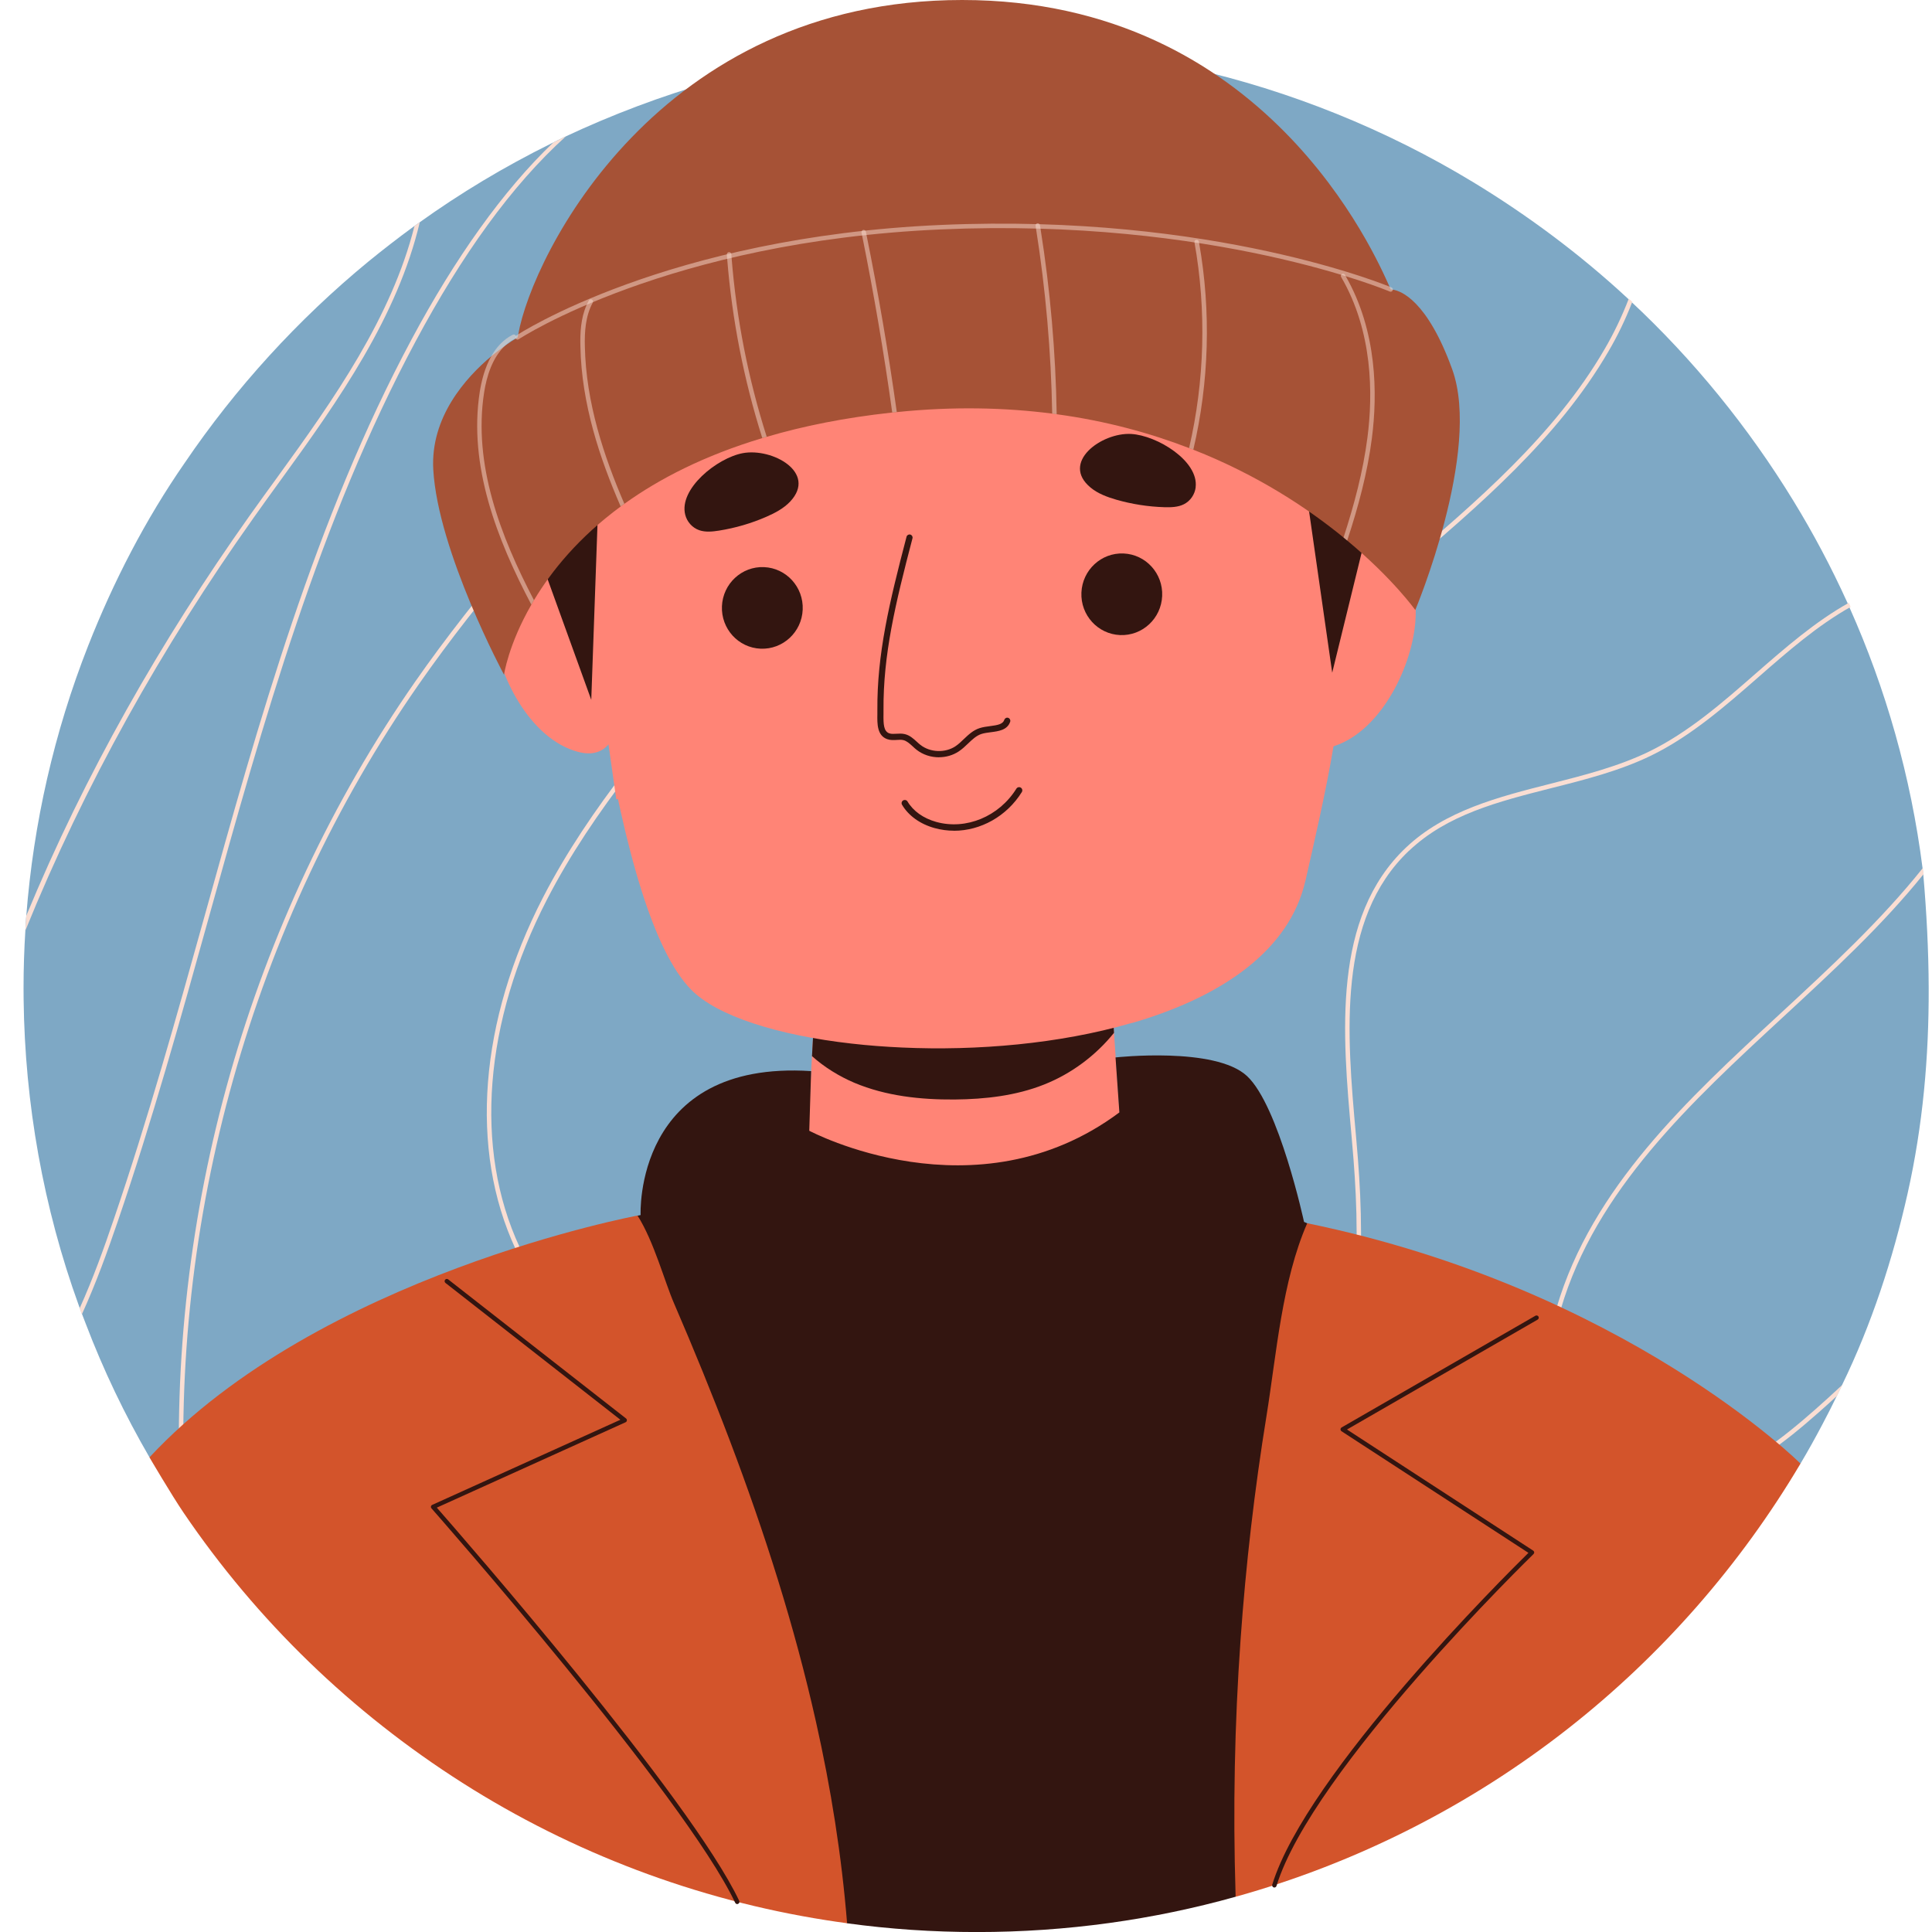
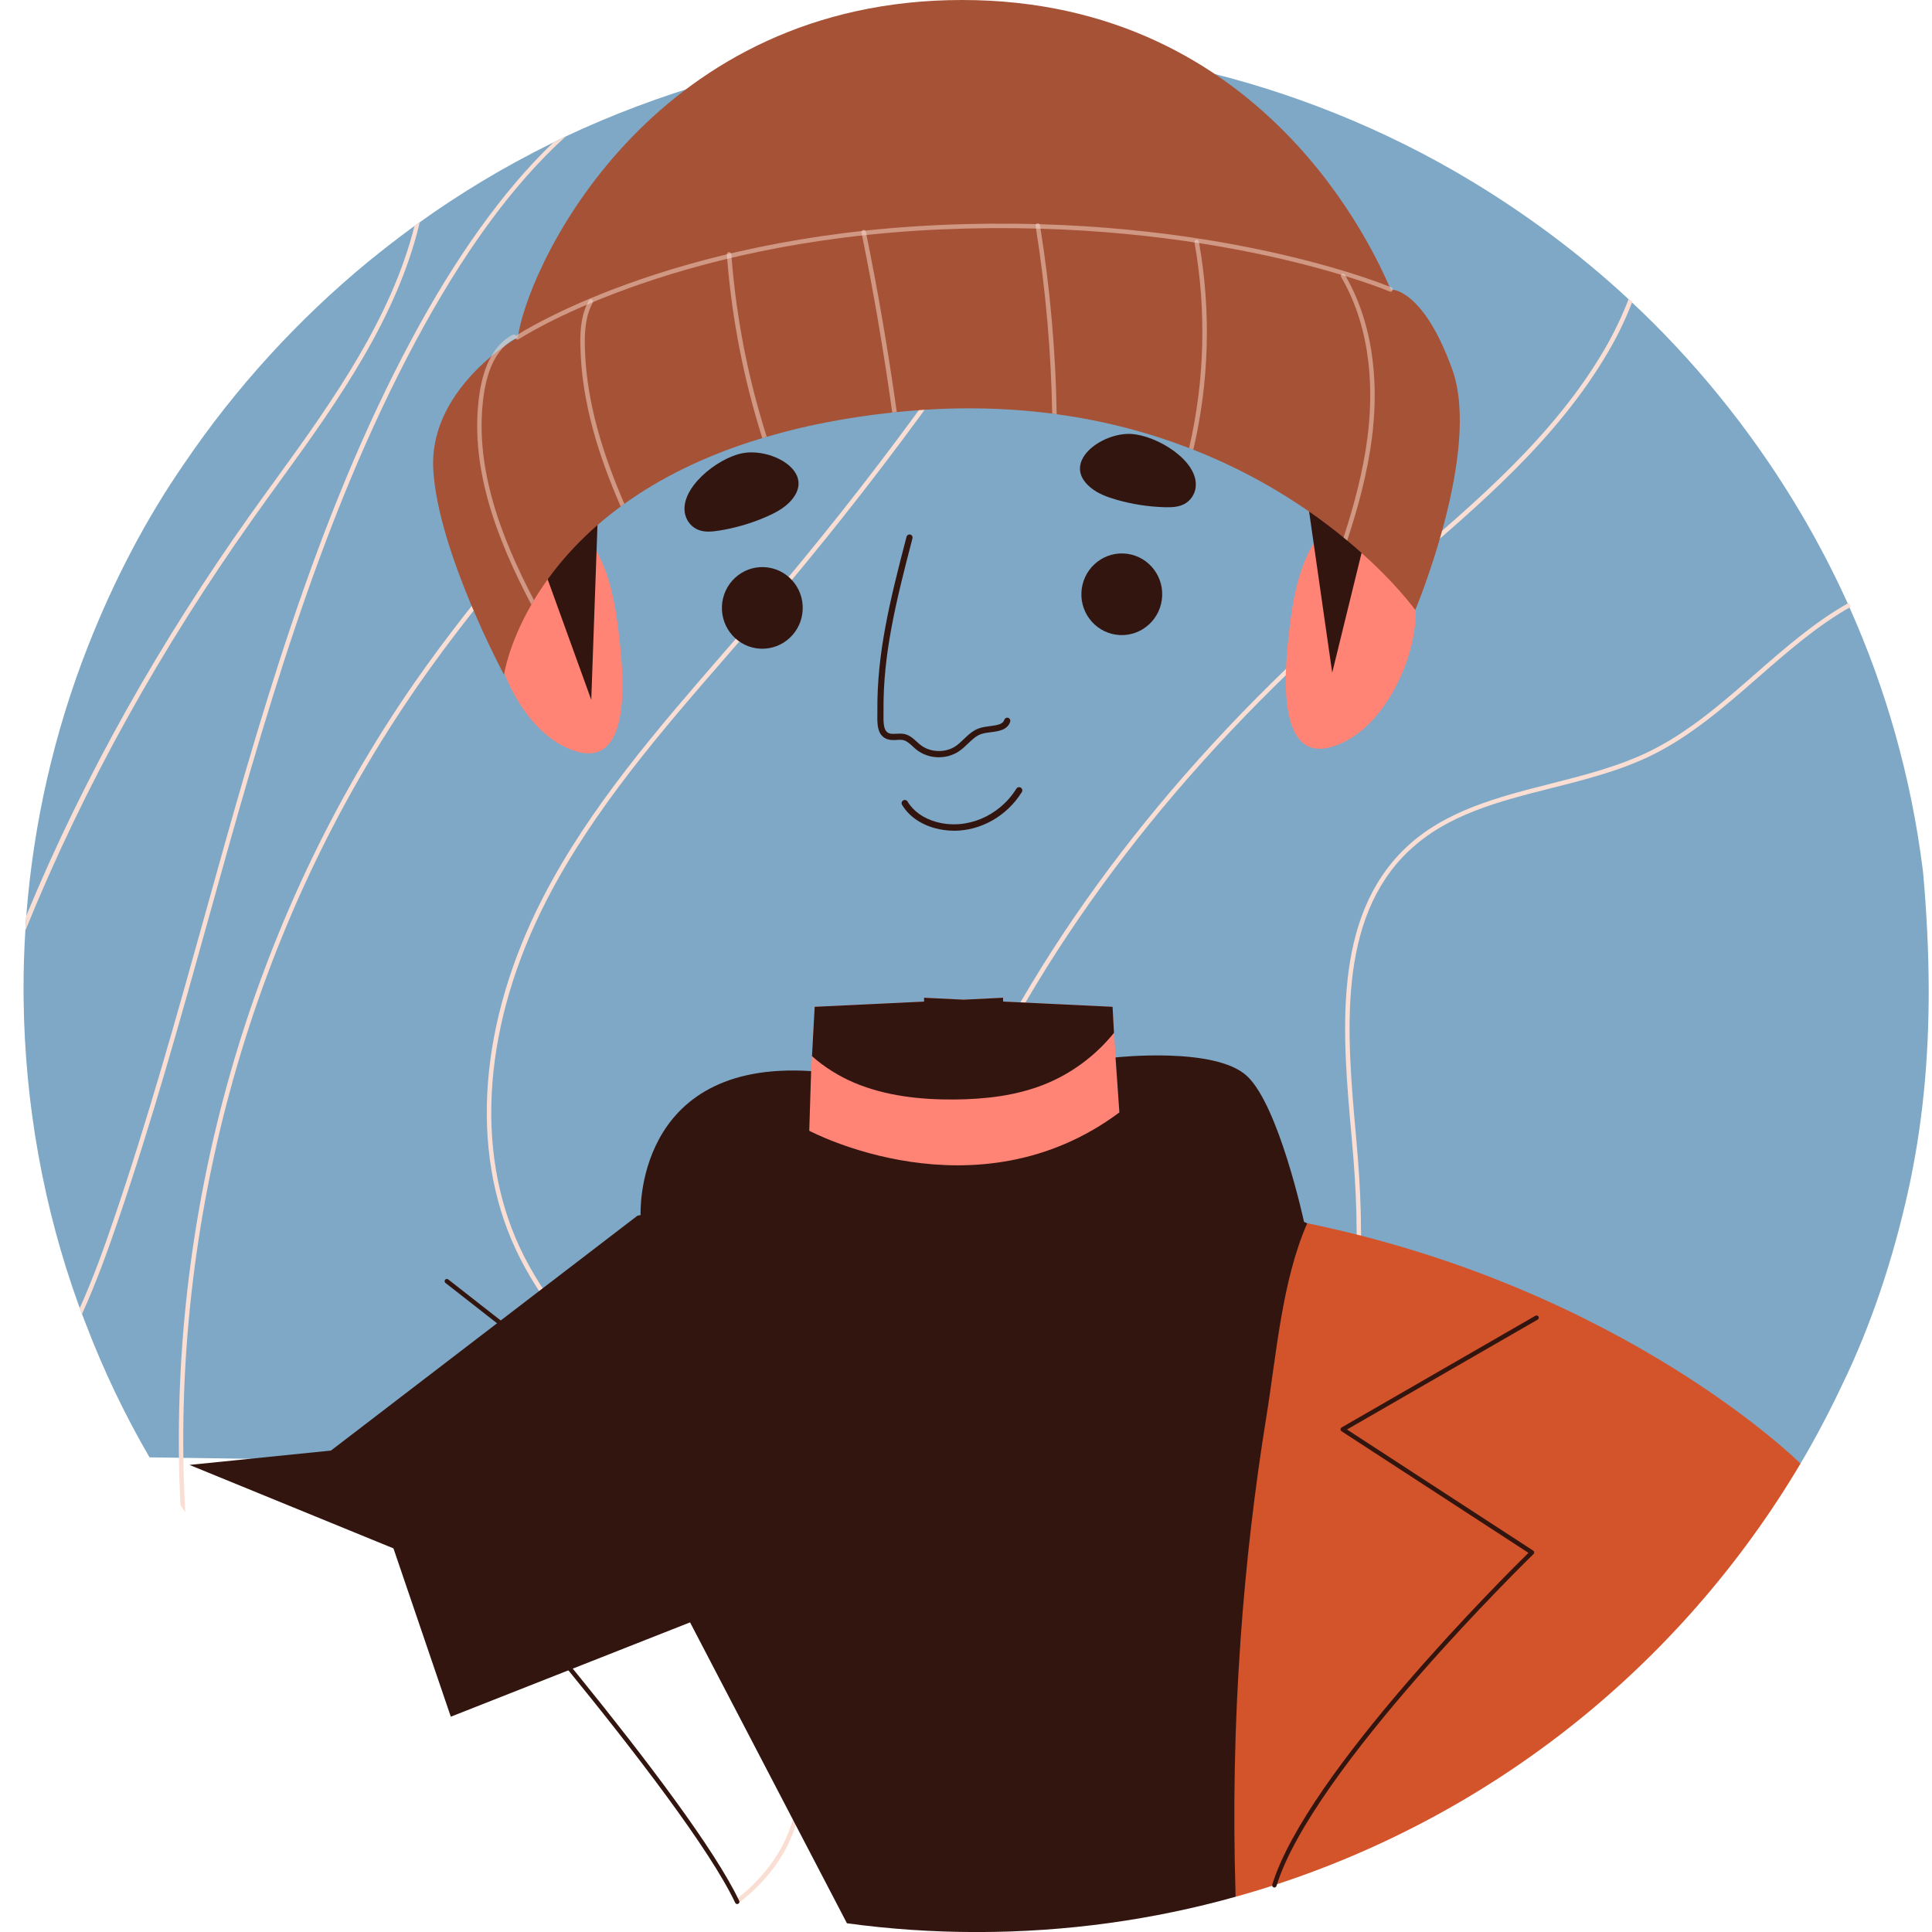
<svg xmlns="http://www.w3.org/2000/svg" width="80" height="80" viewBox="0 0 80 80" fill="none">
  <g clip-path="url(#clip0_2005_26803)">
    <path d="M74.555 60.604C74.874 60.068 75.177 59.521 75.469 58.967C75.672 58.583 75.868 58.199 76.057 57.806C76.132 57.654 76.201 57.503 76.275 57.351C77.494 54.846 78.378 52.14 78.988 49.427C79.624 46.593 79.872 43.766 79.863 40.917C79.858 39.354 79.776 37.784 79.639 36.202C79.631 36.117 79.621 36.032 79.609 35.947C79.125 32.149 78.091 28.526 76.582 25.151C76.574 25.128 76.567 25.11 76.555 25.091C76.541 25.05 76.522 25.014 76.504 24.973C76.496 24.954 76.49 24.94 76.481 24.922C75.827 23.483 75.088 22.09 74.267 20.748C72.402 17.699 70.129 14.899 67.512 12.462L67.369 12.328C65.425 10.527 63.253 8.91 61.002 7.544C57.404 5.361 53.413 3.753 49.324 2.83C44.939 1.839 40.399 1.588 35.934 2.093C31.582 2.584 27.339 3.808 23.378 5.671C23.19 5.76 23.001 5.852 22.813 5.948C20.89 6.898 19.056 7.999 17.33 9.238C17.252 9.294 17.175 9.348 17.097 9.404C16.466 9.866 15.844 10.348 15.24 10.842C12.338 13.23 9.752 16.065 7.65 19.165C6.022 21.51 4.693 24.09 3.649 26.744C2.245 30.312 1.384 34.093 1.089 37.916C1.074 38.112 1.059 38.303 1.052 38.499C1.001 39.297 0.975 40.104 0.975 40.917C0.975 41.074 0.975 41.23 0.978 41.387C1.029 45.697 1.796 50.014 3.267 54.068C3.297 54.148 3.326 54.234 3.359 54.315C3.419 54.478 3.481 54.64 3.547 54.803C4.279 56.729 5.167 58.581 6.191 60.346L23.705 60.604L37.904 75.671L51.111 64.987L74.557 60.604H74.555Z" fill="#7EA8C5" />
    <path d="M10.476 21.477C6.712 26.782 3.493 32.509 1.049 38.536C1.057 38.34 1.074 38.11 1.089 37.916C3.511 32.067 6.662 26.536 10.325 21.369C10.709 20.825 11.105 20.283 11.5 19.739C13.825 16.533 16.212 13.141 17.162 9.36C17.239 9.304 17.305 9.258 17.382 9.201C16.462 13.106 14.028 16.568 11.647 19.846C11.251 20.39 10.859 20.933 10.475 21.477H10.476Z" fill="#FADED3" />
    <path d="M8.649 37.983C7.492 42.136 6.294 46.431 4.881 50.562C4.459 51.794 3.986 53.116 3.391 54.422C3.358 54.341 3.328 54.256 3.298 54.175C3.857 52.933 4.307 51.68 4.706 50.504C6.115 46.378 7.314 42.086 8.47 37.937C10.717 29.867 13.039 21.521 17.054 14.031C18.84 10.7 20.819 7.899 22.908 5.902C23.096 5.806 23.24 5.739 23.428 5.65C21.183 7.676 19.117 10.57 17.218 14.119C13.214 21.59 10.892 29.925 8.648 37.985L8.649 37.983Z" fill="#FADED3" />
    <path d="M34.143 6.731C33.813 8.558 32.664 10.092 31.514 11.508C29.71 13.731 27.77 15.893 25.888 17.989C22.945 21.269 19.899 24.663 17.34 28.338C10.429 38.262 6.999 50.552 7.671 62.62C7.601 62.519 7.535 62.42 7.472 62.319C6.87 50.306 10.315 38.107 17.188 28.231C19.754 24.549 22.804 21.15 25.751 17.864C27.629 15.774 29.57 13.608 31.371 11.393C32.505 9.996 33.637 8.479 33.958 6.698C34.214 5.287 33.77 3.564 32.627 2.662C32.705 2.647 32.782 2.632 32.86 2.617C33.97 3.585 34.398 5.311 34.143 6.731Z" fill="#FADED3" />
    <path d="M32.708 70.569C33.068 71.981 33.366 73.368 33.145 74.763C32.872 76.441 31.904 77.772 30.606 78.79C30.528 78.772 30.454 78.753 30.377 78.734C31.696 77.731 32.692 76.409 32.961 74.733C33.183 73.376 32.883 72.009 32.532 70.614C31.788 67.675 30.772 64.288 28.853 61.434C27.918 60.044 26.764 58.767 25.644 57.537C24.036 55.76 22.372 53.924 21.348 51.718C19.429 47.589 19.844 42.285 22.483 37.165C24.42 33.409 27.257 30.152 29.992 26.998C30.517 26.399 31.038 25.8 31.552 25.197C36.008 19.984 40.107 14.394 43.735 8.573L44.123 7.952C45.28 6.091 46.456 4.195 47.861 2.549C47.932 2.561 47.998 2.572 48.064 2.586V2.589C46.641 4.245 45.45 6.164 44.278 8.05L43.894 8.672C40.259 14.495 36.155 20.096 31.692 25.314C31.175 25.921 30.654 26.519 30.133 27.118C27.4 30.261 24.575 33.511 22.649 37.248C20.036 42.317 19.622 47.559 21.515 51.637C22.527 53.819 24.185 55.644 25.786 57.409C26.905 58.647 28.063 59.927 29.006 61.328C30.944 64.207 31.968 67.613 32.712 70.568L32.708 70.569Z" fill="#FADED3" />
    <path d="M58.344 35.226C55.346 38.066 55.771 42.82 56.147 47.017L56.17 47.287C56.504 51.017 56.617 55.817 54.533 59.821C52.684 63.375 48.347 66.513 43.966 65.337C40.647 64.442 37.995 61.012 37.525 56.993C37.048 52.912 38.597 48.9 39.806 46.242C43.229 38.699 48.646 31.633 55.911 25.248C56.593 24.646 57.302 24.046 57.983 23.462C61.117 20.792 64.361 18.035 66.442 14.459C66.826 13.801 67.163 13.098 67.445 12.366L67.59 12.499C67.313 13.217 66.98 13.908 66.602 14.551C64.506 18.152 61.253 20.924 58.106 23.602C57.422 24.186 56.716 24.785 56.035 25.385C48.793 31.755 43.387 38.798 39.974 46.319C38.777 48.959 37.238 52.933 37.711 56.975C38.173 60.919 40.765 64.285 44.016 65.157C48.311 66.315 52.556 63.228 54.371 59.737C56.434 55.773 56.321 51.012 55.987 47.307L55.964 47.036C55.583 42.8 55.155 37.996 58.22 35.094C59.839 33.561 62.057 32.998 64.198 32.454C65.581 32.103 67.008 31.74 68.279 31.123C69.913 30.329 71.333 29.087 72.705 27.885C73.922 26.824 75.16 25.741 76.557 24.961C76.565 24.979 76.572 24.994 76.579 25.012C76.597 25.053 76.615 25.09 76.63 25.131C75.254 25.904 74.028 26.976 72.825 28.027C71.444 29.235 70.016 30.485 68.36 31.292C67.07 31.917 65.636 32.283 64.241 32.634C62.026 33.196 59.93 33.729 58.344 35.229V35.226Z" fill="#FADED3" />
-     <path d="M64.635 54.198C63.891 56.723 64.224 59.005 65.522 60.303C66.689 61.467 68.675 61.844 70.579 61.264C72.317 60.735 73.811 59.556 75.167 58.362C75.545 58.029 75.917 57.689 76.287 57.344C76.213 57.496 76.141 57.648 76.069 57.799C75.813 58.037 75.551 58.269 75.289 58.502C73.917 59.711 72.405 60.901 70.634 61.44C68.663 62.039 66.604 61.643 65.392 60.431C64.043 59.086 63.695 56.734 64.457 54.145C65.918 49.18 69.874 45.523 73.699 41.989C75.774 40.069 77.888 38.117 79.623 35.94C79.634 36.026 79.646 36.11 79.652 36.196C77.932 38.33 75.86 40.241 73.825 42.122C70.016 45.643 66.079 49.281 64.633 54.198H64.635Z" fill="#FADED3" />
    <path d="M46.532 48.606L46.128 42.769L46.069 41.69L41.535 41.473V41.313L39.901 41.393L38.264 41.313V41.473L33.734 41.69L33.623 43.73L33.356 48.614L39.901 58.952L46.532 48.606Z" fill="#FF8476" />
    <path d="M46.128 42.769C45.366 43.712 44.364 44.459 43.24 44.906C42.068 45.373 40.793 45.516 39.532 45.528C38.12 45.539 36.681 45.384 35.38 44.837C34.743 44.566 34.138 44.193 33.623 43.732L33.734 41.69L38.264 41.473V41.314L39.901 41.395L41.535 41.314V41.473L46.069 41.69L46.128 42.77V42.769Z" fill="#331510" />
    <path d="M35.076 79.639C36.833 79.88 38.63 80.002 40.452 80.002C44.161 80.002 47.754 79.495 51.162 78.541L57.033 68.186L69.074 63.363L72.448 61.093L69.381 58.627L54.127 50.653L53.997 50.596C53.997 50.596 52.958 45.783 51.634 44.555C50.315 43.328 46.192 43.786 46.192 43.786L46.351 46.063C40.401 50.501 33.51 46.822 33.51 46.822L33.587 44.352C26.226 43.879 26.526 50.313 26.526 50.313C26.485 50.321 26.44 50.331 26.396 50.339L13.704 60.065L7.845 60.659L16.292 64.115L18.667 71.085L28.574 67.179L35.071 79.641L35.076 79.639Z" fill="#331510" />
-     <path d="M6.189 60.346C6.189 60.346 7.103 61.904 7.599 62.634C10.641 67.116 14.566 70.909 19.15 73.825C23.708 76.723 28.841 78.666 34.199 79.509C34.491 79.555 34.783 79.598 35.076 79.637C34.85 76.836 34.407 74.05 33.79 71.306C32.903 67.339 31.661 63.457 30.222 59.656C29.498 57.748 28.724 55.855 27.915 53.98C27.516 53.063 27.084 51.418 26.399 50.334C26.399 50.334 13.222 52.793 6.191 60.344L6.189 60.346Z" fill="#D3542B" />
    <path d="M54.129 50.653C53.084 53.037 52.854 56.084 52.444 58.624C51.944 61.704 51.586 64.803 51.368 67.911C51.121 71.402 51.053 74.9 51.161 78.397C51.161 78.445 51.164 78.493 51.164 78.541C56.159 77.152 60.865 74.769 64.942 71.567C68.79 68.546 72.059 64.813 74.555 60.604C74.555 60.604 67.288 53.359 54.127 50.651L54.129 50.653Z" fill="#D3542B" />
    <path d="M30.528 78.844C30.494 78.844 30.461 78.824 30.444 78.791C28.338 74.347 17.971 62.577 17.867 62.458C17.847 62.436 17.839 62.407 17.846 62.377C17.852 62.349 17.872 62.324 17.899 62.313L25.689 58.789L18.446 53.124C18.407 53.093 18.398 53.035 18.43 52.994C18.461 52.953 18.519 52.946 18.56 52.978L25.923 58.736C25.949 58.756 25.962 58.787 25.957 58.82C25.954 58.853 25.933 58.88 25.903 58.893L18.087 62.428C19.076 63.556 28.594 74.456 30.609 78.71C30.631 78.757 30.611 78.811 30.565 78.834C30.551 78.841 30.538 78.842 30.525 78.842L30.528 78.844Z" fill="#331510" />
    <path d="M52.77 78.158C52.762 78.158 52.752 78.158 52.742 78.155C52.693 78.14 52.666 78.087 52.681 78.039C54.104 73.414 62.369 65.203 63.289 64.3L55.55 59.265C55.524 59.247 55.508 59.218 55.508 59.185C55.508 59.152 55.526 59.124 55.554 59.107L63.578 54.482C63.622 54.457 63.678 54.472 63.705 54.516C63.731 54.561 63.715 54.617 63.67 54.643L55.776 59.193L63.485 64.207C63.508 64.222 63.525 64.249 63.527 64.275C63.53 64.303 63.518 64.331 63.499 64.351C63.408 64.44 54.342 73.264 52.856 78.094C52.844 78.133 52.806 78.158 52.767 78.158H52.77Z" fill="#331510" />
    <path d="M20.417 26.013C20.342 25.177 20.438 24.313 20.796 23.554C21.152 22.794 21.787 22.149 22.58 21.874C22.976 21.737 23.426 21.696 23.809 21.867C24.193 22.039 24.46 22.395 24.668 22.76C25.347 23.96 25.538 25.367 25.68 26.739C25.811 28.005 26.134 31.71 23.944 31.135C21.922 30.604 20.586 27.904 20.418 26.013H20.417Z" fill="#FF8476" />
    <path d="M58.601 25.823C58.675 24.987 58.58 24.123 58.222 23.365C57.866 22.605 57.231 21.96 56.438 21.684C56.042 21.548 55.592 21.506 55.209 21.678C54.825 21.849 54.558 22.206 54.35 22.57C53.67 23.77 53.479 25.177 53.337 26.549C53.207 27.816 52.884 31.521 55.074 30.945C57.096 30.416 58.431 27.715 58.599 25.823H58.601Z" fill="#FF8476" />
-     <path d="M57.058 20.637L56.972 21.127L56.926 21.353L55.89 27.073L55.328 30.187L55.306 30.304C55.282 30.502 55.249 30.709 55.214 30.924C54.922 32.692 54.396 34.977 54.055 36.471C54.051 36.478 54.051 36.486 54.048 36.493C53.384 39.349 50.636 41.209 47.17 42.272C47.05 42.312 46.924 42.346 46.801 42.375C43.865 43.224 40.457 43.516 37.358 43.376C36.643 43.344 35.945 43.291 35.274 43.214H35.271C32.21 42.869 29.692 42.076 28.617 40.978C27.812 40.157 27.133 38.678 26.561 36.864C26.238 35.843 25.949 34.715 25.689 33.549V33.546L25.588 33.084C25.563 33.091 25.545 33.099 25.52 33.105L25.403 32.281L25.069 29.931L24.15 23.503C24.15 23.485 24.147 23.464 24.143 23.447C24.119 23.187 24.094 22.936 24.073 22.697C23.919 21.175 23.855 20.207 23.855 20.207L23.908 20.2C23.822 19.654 23.761 19.097 23.73 18.532C23.339 11.71 27.159 5.612 32.959 2.721C33.165 2.615 33.374 2.516 33.592 2.421V2.417C35.428 1.6 37.443 1.09 39.573 0.973C41.807 0.846 43.963 1.159 45.96 1.832C46.045 1.863 46.131 1.891 46.215 1.928C52.03 3.999 56.405 9.162 57.206 15.515L57.249 15.509C57.249 15.509 57.249 15.611 57.242 15.809C57.279 16.091 57.3 16.373 57.316 16.65C57.396 18.02 57.298 19.351 57.058 20.641V20.637Z" fill="#FF8476" />
    <path d="M33.238 25.242C33.277 24.309 32.56 23.522 31.636 23.483C30.713 23.445 29.933 24.17 29.894 25.103C29.855 26.035 30.572 26.823 31.496 26.861C32.419 26.899 33.2 26.174 33.238 25.242Z" fill="#331510" />
    <path d="M48.123 24.677C48.084 25.611 47.304 26.335 46.38 26.297C45.457 26.257 44.739 25.471 44.779 24.537C44.819 23.604 45.599 22.88 46.522 22.918C47.446 22.957 48.163 23.744 48.123 24.677Z" fill="#331510" />
    <path d="M28.375 21.32C28.447 21.6 28.66 21.853 28.955 21.955C29.212 22.044 29.501 22.014 29.775 21.971C30.446 21.864 31.102 21.673 31.721 21.404C32.09 21.244 32.454 21.051 32.72 20.768C33.844 19.566 31.979 18.537 30.758 18.764C29.689 18.964 28.096 20.248 28.375 21.32Z" fill="#331510" />
    <path d="M49.51 20.182C49.474 20.468 49.297 20.743 49.02 20.881C48.779 21.002 48.491 21.01 48.216 21.002C47.541 20.982 46.87 20.876 46.227 20.692C45.843 20.581 45.46 20.438 45.162 20.192C43.902 19.153 45.607 17.902 46.837 17.969C47.914 18.029 49.647 19.091 49.508 20.182H49.51Z" fill="#331510" />
    <path d="M39.504 34.398C39.235 34.398 38.965 34.362 38.699 34.289C38.101 34.123 37.622 33.78 37.352 33.325C37.314 33.262 37.335 33.18 37.398 33.143C37.462 33.107 37.543 33.127 37.58 33.19C37.814 33.585 38.236 33.886 38.768 34.034C40.004 34.377 41.367 33.811 42.086 32.657C42.126 32.594 42.207 32.576 42.269 32.614C42.332 32.654 42.35 32.734 42.312 32.797C41.685 33.805 40.602 34.4 39.501 34.4L39.504 34.398Z" fill="#331510" />
    <path d="M38.879 31.358C38.546 31.358 38.213 31.252 37.949 31.043C37.894 31 37.842 30.952 37.789 30.902C37.664 30.789 37.547 30.68 37.406 30.647C37.325 30.627 37.235 30.632 37.138 30.639C37.007 30.647 36.872 30.655 36.735 30.606C36.316 30.456 36.323 29.967 36.33 29.575C36.33 29.519 36.33 29.463 36.33 29.41C36.313 27.09 36.819 24.969 37.538 22.225C37.556 22.158 37.624 22.118 37.693 22.135C37.761 22.153 37.802 22.222 37.784 22.29C37.07 25.014 36.567 27.12 36.584 29.408C36.584 29.463 36.584 29.521 36.584 29.578C36.577 29.987 36.592 30.282 36.821 30.365C36.908 30.396 37.012 30.39 37.123 30.383C37.233 30.376 37.347 30.37 37.466 30.398C37.67 30.446 37.819 30.582 37.962 30.713C38.01 30.757 38.058 30.802 38.109 30.841C38.511 31.161 39.136 31.186 39.563 30.901C39.685 30.82 39.794 30.716 39.908 30.606C40.101 30.423 40.299 30.233 40.568 30.149C40.701 30.106 40.848 30.086 40.991 30.068C41.321 30.025 41.527 29.987 41.588 29.804C41.611 29.738 41.682 29.7 41.75 29.725C41.816 29.748 41.852 29.821 41.829 29.887C41.712 30.233 41.346 30.279 41.023 30.32C40.892 30.337 40.755 30.355 40.645 30.39C40.432 30.457 40.262 30.619 40.083 30.79C39.966 30.902 39.844 31.018 39.703 31.112C39.459 31.275 39.169 31.356 38.879 31.356V31.358Z" fill="#331510" />
    <path d="M56.662 21.745L55.164 27.855L53.913 19.128L56.662 21.745Z" fill="#331510" />
    <path d="M22.343 23.063L24.483 28.98L24.796 20.169L22.343 23.063Z" fill="#331510" />
    <path d="M58.603 25.259C58.603 25.259 57.678 23.958 55.786 22.384C55.738 22.342 55.686 22.303 55.635 22.258C54.141 21.038 52.071 19.666 49.413 18.621C49.357 18.599 49.297 18.576 49.24 18.555C47.627 17.933 45.801 17.43 43.757 17.153C43.697 17.141 43.635 17.135 43.572 17.127C41.623 16.876 39.479 16.823 37.136 17.064C37.073 17.067 37.011 17.076 36.948 17.082C36.936 17.082 36.925 17.085 36.915 17.085C34.971 17.296 33.254 17.644 31.75 18.088C31.688 18.103 31.628 18.121 31.569 18.139C29.173 18.86 27.306 19.818 25.857 20.86C25.806 20.896 25.753 20.934 25.705 20.97C23.96 22.253 22.836 23.643 22.115 24.846C22.074 24.908 22.038 24.971 22.005 25.034C21.047 26.694 20.87 27.939 20.87 27.939C20.87 27.939 18.134 22.844 17.941 19.444C17.819 17.27 19.284 15.639 20.352 14.744C20.567 14.566 20.766 14.414 20.933 14.3C21.126 14.163 21.272 14.068 21.358 14.02C21.409 13.987 21.436 13.972 21.436 13.972C21.444 13.931 21.451 13.891 21.459 13.847C22.039 10.573 27.26 0 39.839 0C52.417 0 56.964 10.603 57.534 11.865L57.537 11.868C57.567 11.945 57.585 11.987 57.585 11.987C57.585 11.987 57.618 11.983 57.678 11.995C57.999 12.043 59.097 12.427 60.133 15.293C61.36 18.69 58.603 25.261 58.603 25.261V25.259Z" fill="#A65236" />
    <g opacity="0.49">
      <path d="M21.431 14.063C21.401 14.063 21.371 14.048 21.353 14.021C21.325 13.979 21.337 13.923 21.378 13.893C21.439 13.852 27.603 9.813 38.952 9.315C50.295 8.817 57.547 11.873 57.62 11.902C57.668 11.922 57.689 11.977 57.668 12.025C57.646 12.072 57.592 12.092 57.546 12.072C57.475 12.041 50.257 9.004 38.958 9.5C27.666 9.996 21.54 14.007 21.479 14.046C21.464 14.056 21.446 14.063 21.427 14.063H21.431Z" fill="#FADED3" />
    </g>
    <g opacity="0.49">
      <path d="M22.11 24.846C22.069 24.908 22.033 24.971 22 25.034C20.583 22.346 19.389 19.292 19.866 16.223C19.94 15.761 20.077 15.214 20.347 14.744C20.558 14.378 20.842 14.056 21.235 13.86C21.282 13.837 21.338 13.857 21.36 13.901C21.363 13.904 21.363 13.909 21.363 13.913C21.375 13.946 21.366 13.984 21.345 14.002C21.337 14.017 21.33 14.025 21.319 14.028C21.17 14.102 21.042 14.195 20.926 14.302C20.382 14.802 20.146 15.606 20.046 16.254C19.584 19.231 20.727 22.21 22.108 24.847L22.11 24.846Z" fill="#FADED3" />
    </g>
    <g opacity="0.49">
      <path d="M25.852 20.86C25.801 20.896 25.748 20.934 25.7 20.97C24.834 18.982 24.081 16.726 24.033 14.348C24.018 13.801 24.044 13.176 24.295 12.618C24.325 12.559 24.351 12.499 24.384 12.44C24.41 12.396 24.465 12.377 24.509 12.404C24.551 12.427 24.569 12.47 24.551 12.511C24.551 12.519 24.551 12.523 24.547 12.529C24.237 13.091 24.203 13.764 24.218 14.345C24.265 16.678 25.006 18.896 25.852 20.858V20.86Z" fill="#FADED3" />
    </g>
    <g opacity="0.49">
      <path d="M31.745 18.086C31.683 18.101 31.623 18.119 31.564 18.137C30.802 15.73 30.314 13.243 30.111 10.72C30.103 10.661 30.1 10.601 30.096 10.542V10.531C30.1 10.483 30.133 10.445 30.182 10.441C30.218 10.438 30.256 10.456 30.271 10.489C30.279 10.501 30.283 10.511 30.283 10.526C30.286 10.573 30.291 10.626 30.294 10.674C30.494 13.195 30.982 15.68 31.747 18.083L31.745 18.086Z" fill="#FADED3" />
    </g>
    <g opacity="0.49">
      <path d="M37.133 17.062C37.07 17.066 37.007 17.074 36.945 17.08C36.605 14.625 36.186 12.171 35.698 9.752C35.686 9.711 35.68 9.671 35.672 9.63C35.668 9.607 35.672 9.586 35.683 9.568C35.695 9.544 35.716 9.526 35.742 9.52C35.776 9.516 35.808 9.528 35.831 9.549C35.843 9.561 35.85 9.576 35.855 9.594C35.866 9.638 35.873 9.686 35.881 9.731C36.372 12.153 36.79 14.607 37.134 17.062H37.133Z" fill="#FADED3" />
    </g>
    <g opacity="0.49">
      <path d="M43.753 17.151C43.694 17.14 43.631 17.133 43.569 17.125C43.524 14.562 43.298 11.99 42.899 9.464C42.891 9.427 42.888 9.386 42.881 9.348C42.878 9.325 42.881 9.3 42.896 9.282C42.911 9.264 42.932 9.249 42.955 9.246C42.992 9.243 43.029 9.258 43.048 9.287C43.056 9.295 43.059 9.31 43.062 9.32C43.071 9.368 43.077 9.421 43.086 9.469C43.488 12.005 43.714 14.582 43.755 17.151H43.753Z" fill="#FADED3" />
    </g>
    <g opacity="0.49">
      <path d="M49.411 18.619C49.355 18.598 49.296 18.574 49.238 18.553C49.884 15.764 49.962 12.852 49.461 10.037C49.449 9.986 49.482 9.937 49.535 9.93C49.583 9.919 49.635 9.953 49.642 10.005C49.645 10.028 49.65 10.046 49.654 10.067C50.153 12.895 50.067 15.821 49.413 18.619H49.411Z" fill="#FADED3" />
    </g>
    <g opacity="0.49">
      <path d="M56.809 18.131C56.624 19.584 56.24 21 55.785 22.382C55.737 22.341 55.684 22.301 55.633 22.257C56.073 20.903 56.443 19.521 56.624 18.108C56.853 16.325 56.85 13.73 55.534 11.47C55.516 11.441 55.519 11.408 55.534 11.378C55.542 11.367 55.552 11.357 55.567 11.345C55.608 11.319 55.667 11.334 55.692 11.378C55.704 11.396 55.714 11.414 55.722 11.434C57.035 13.723 57.038 16.337 56.809 18.129V18.131Z" fill="#FADED3" />
    </g>
  </g>
  <defs>
    <clipPath id="clip0_2005_26803">
      <rect width="78.89" height="80" fill="white" transform="translate(0.973)" />
    </clipPath>
  </defs>
</svg>